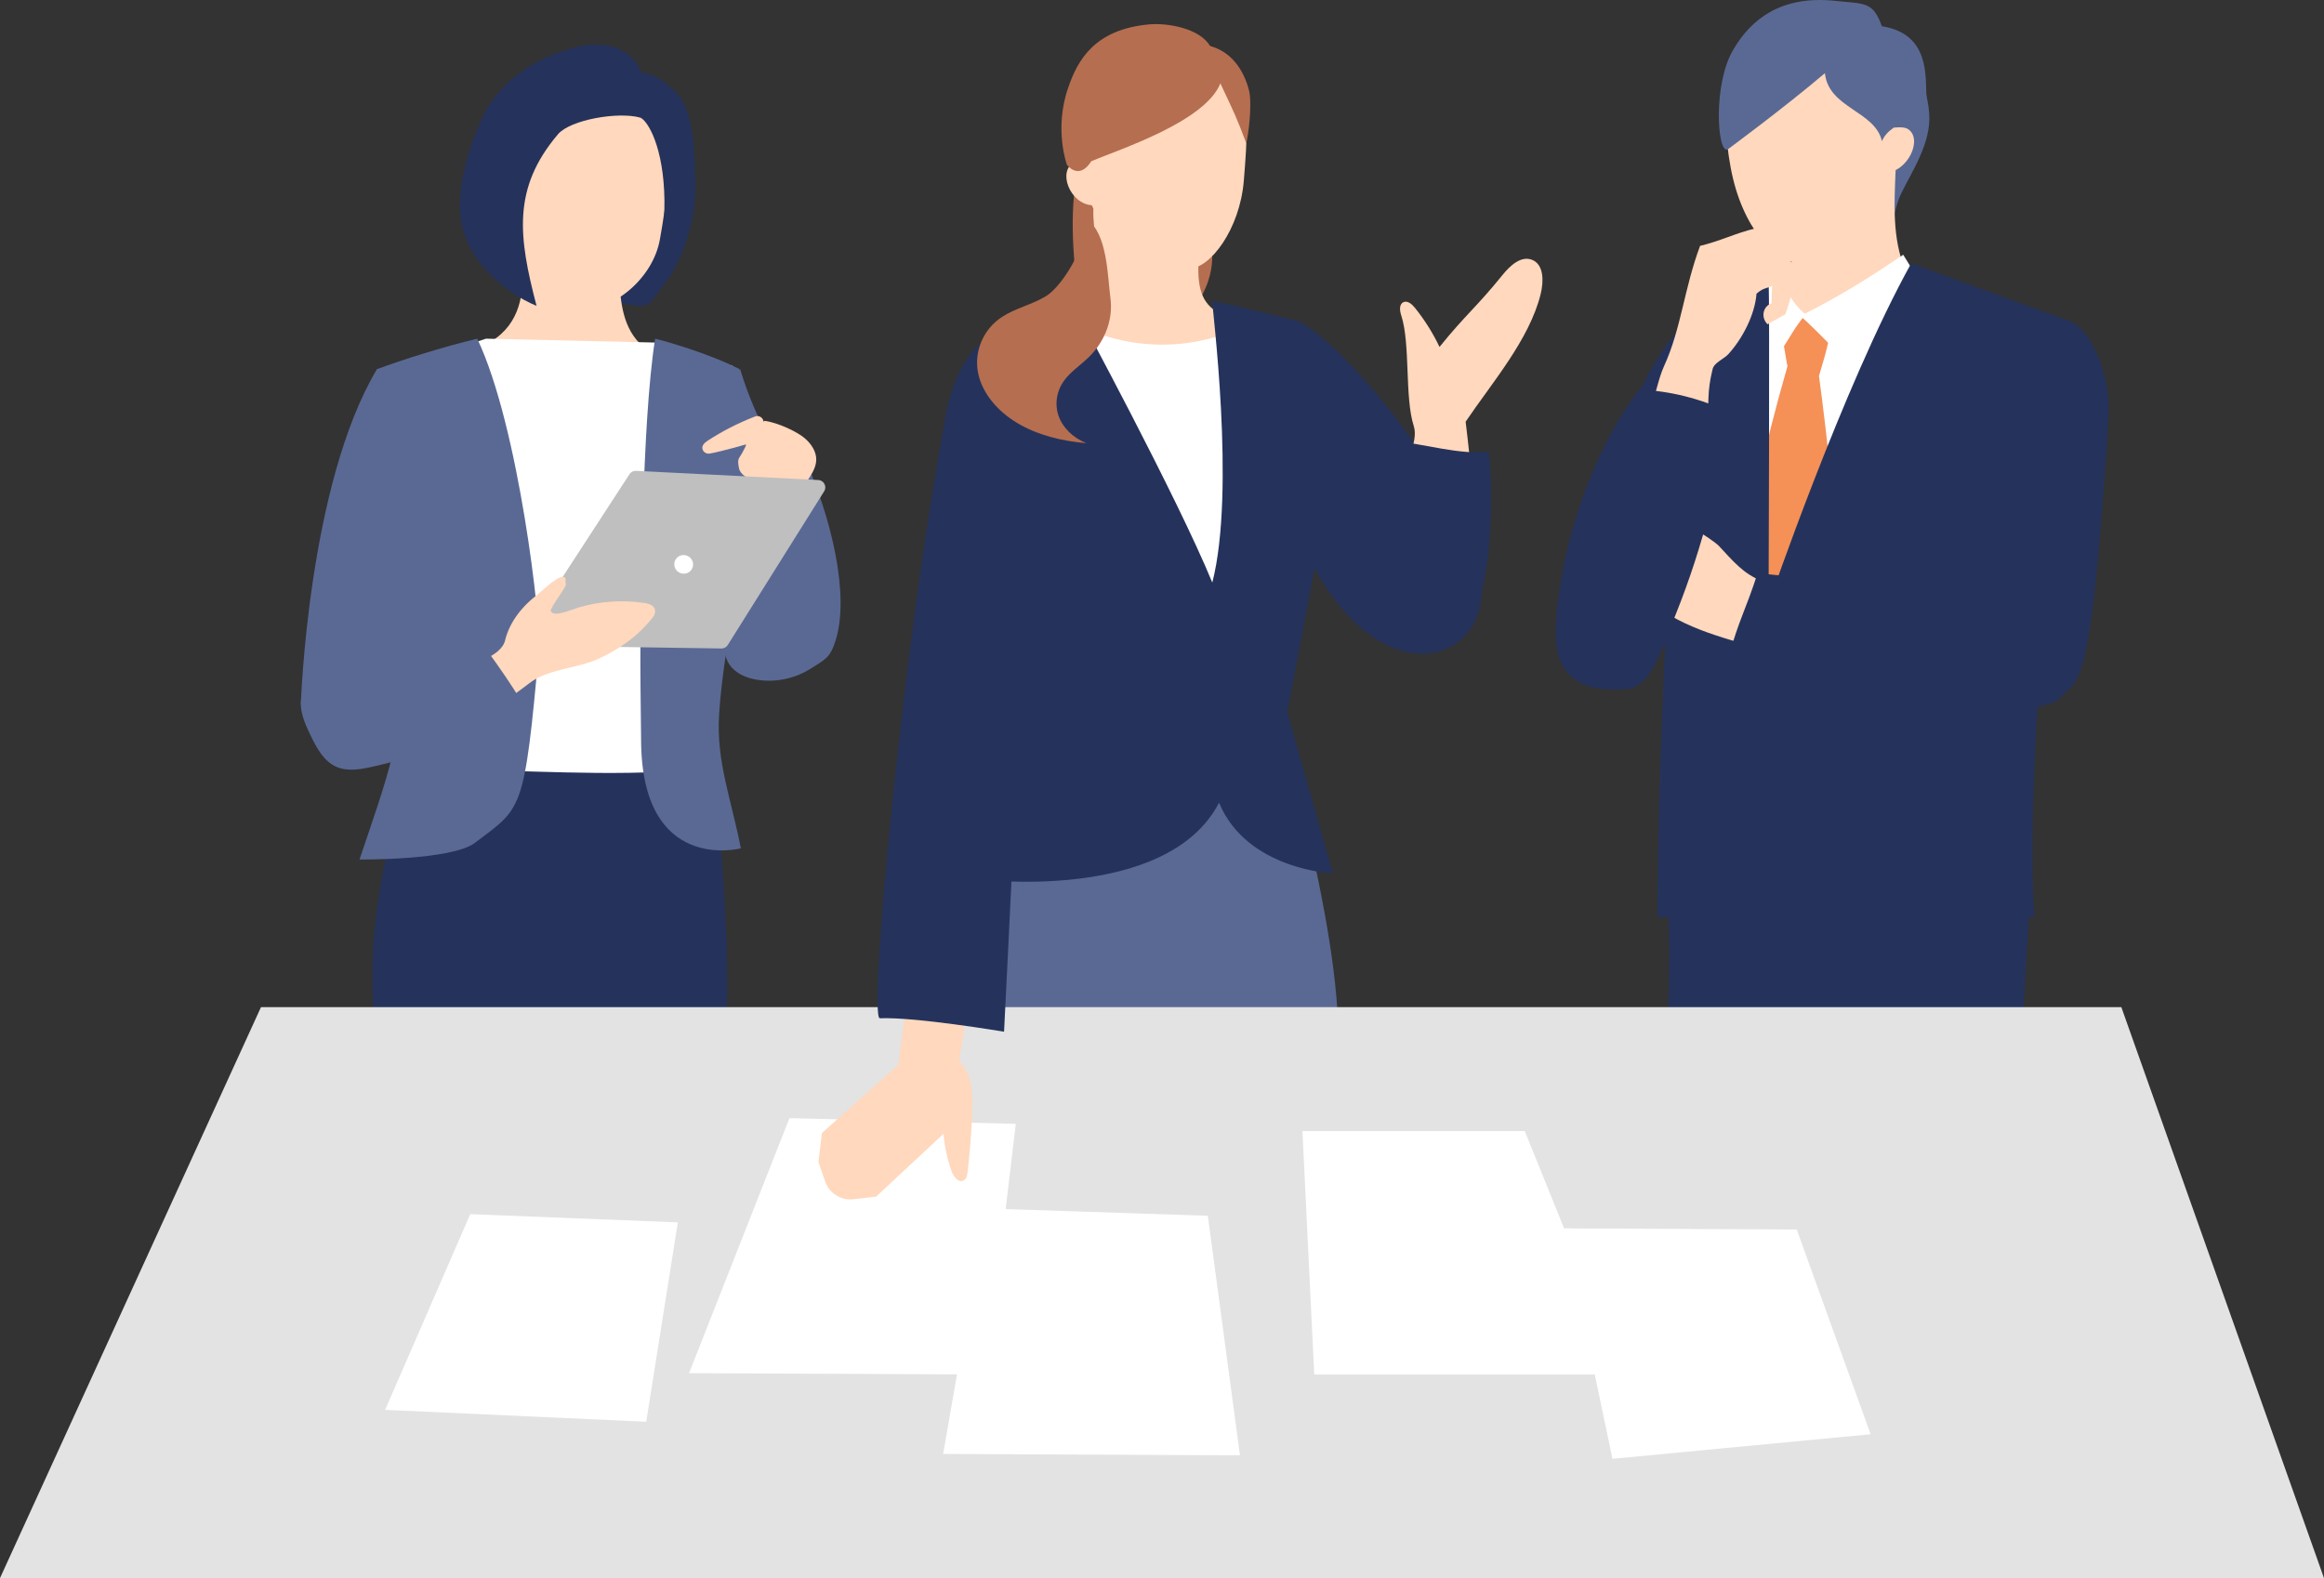
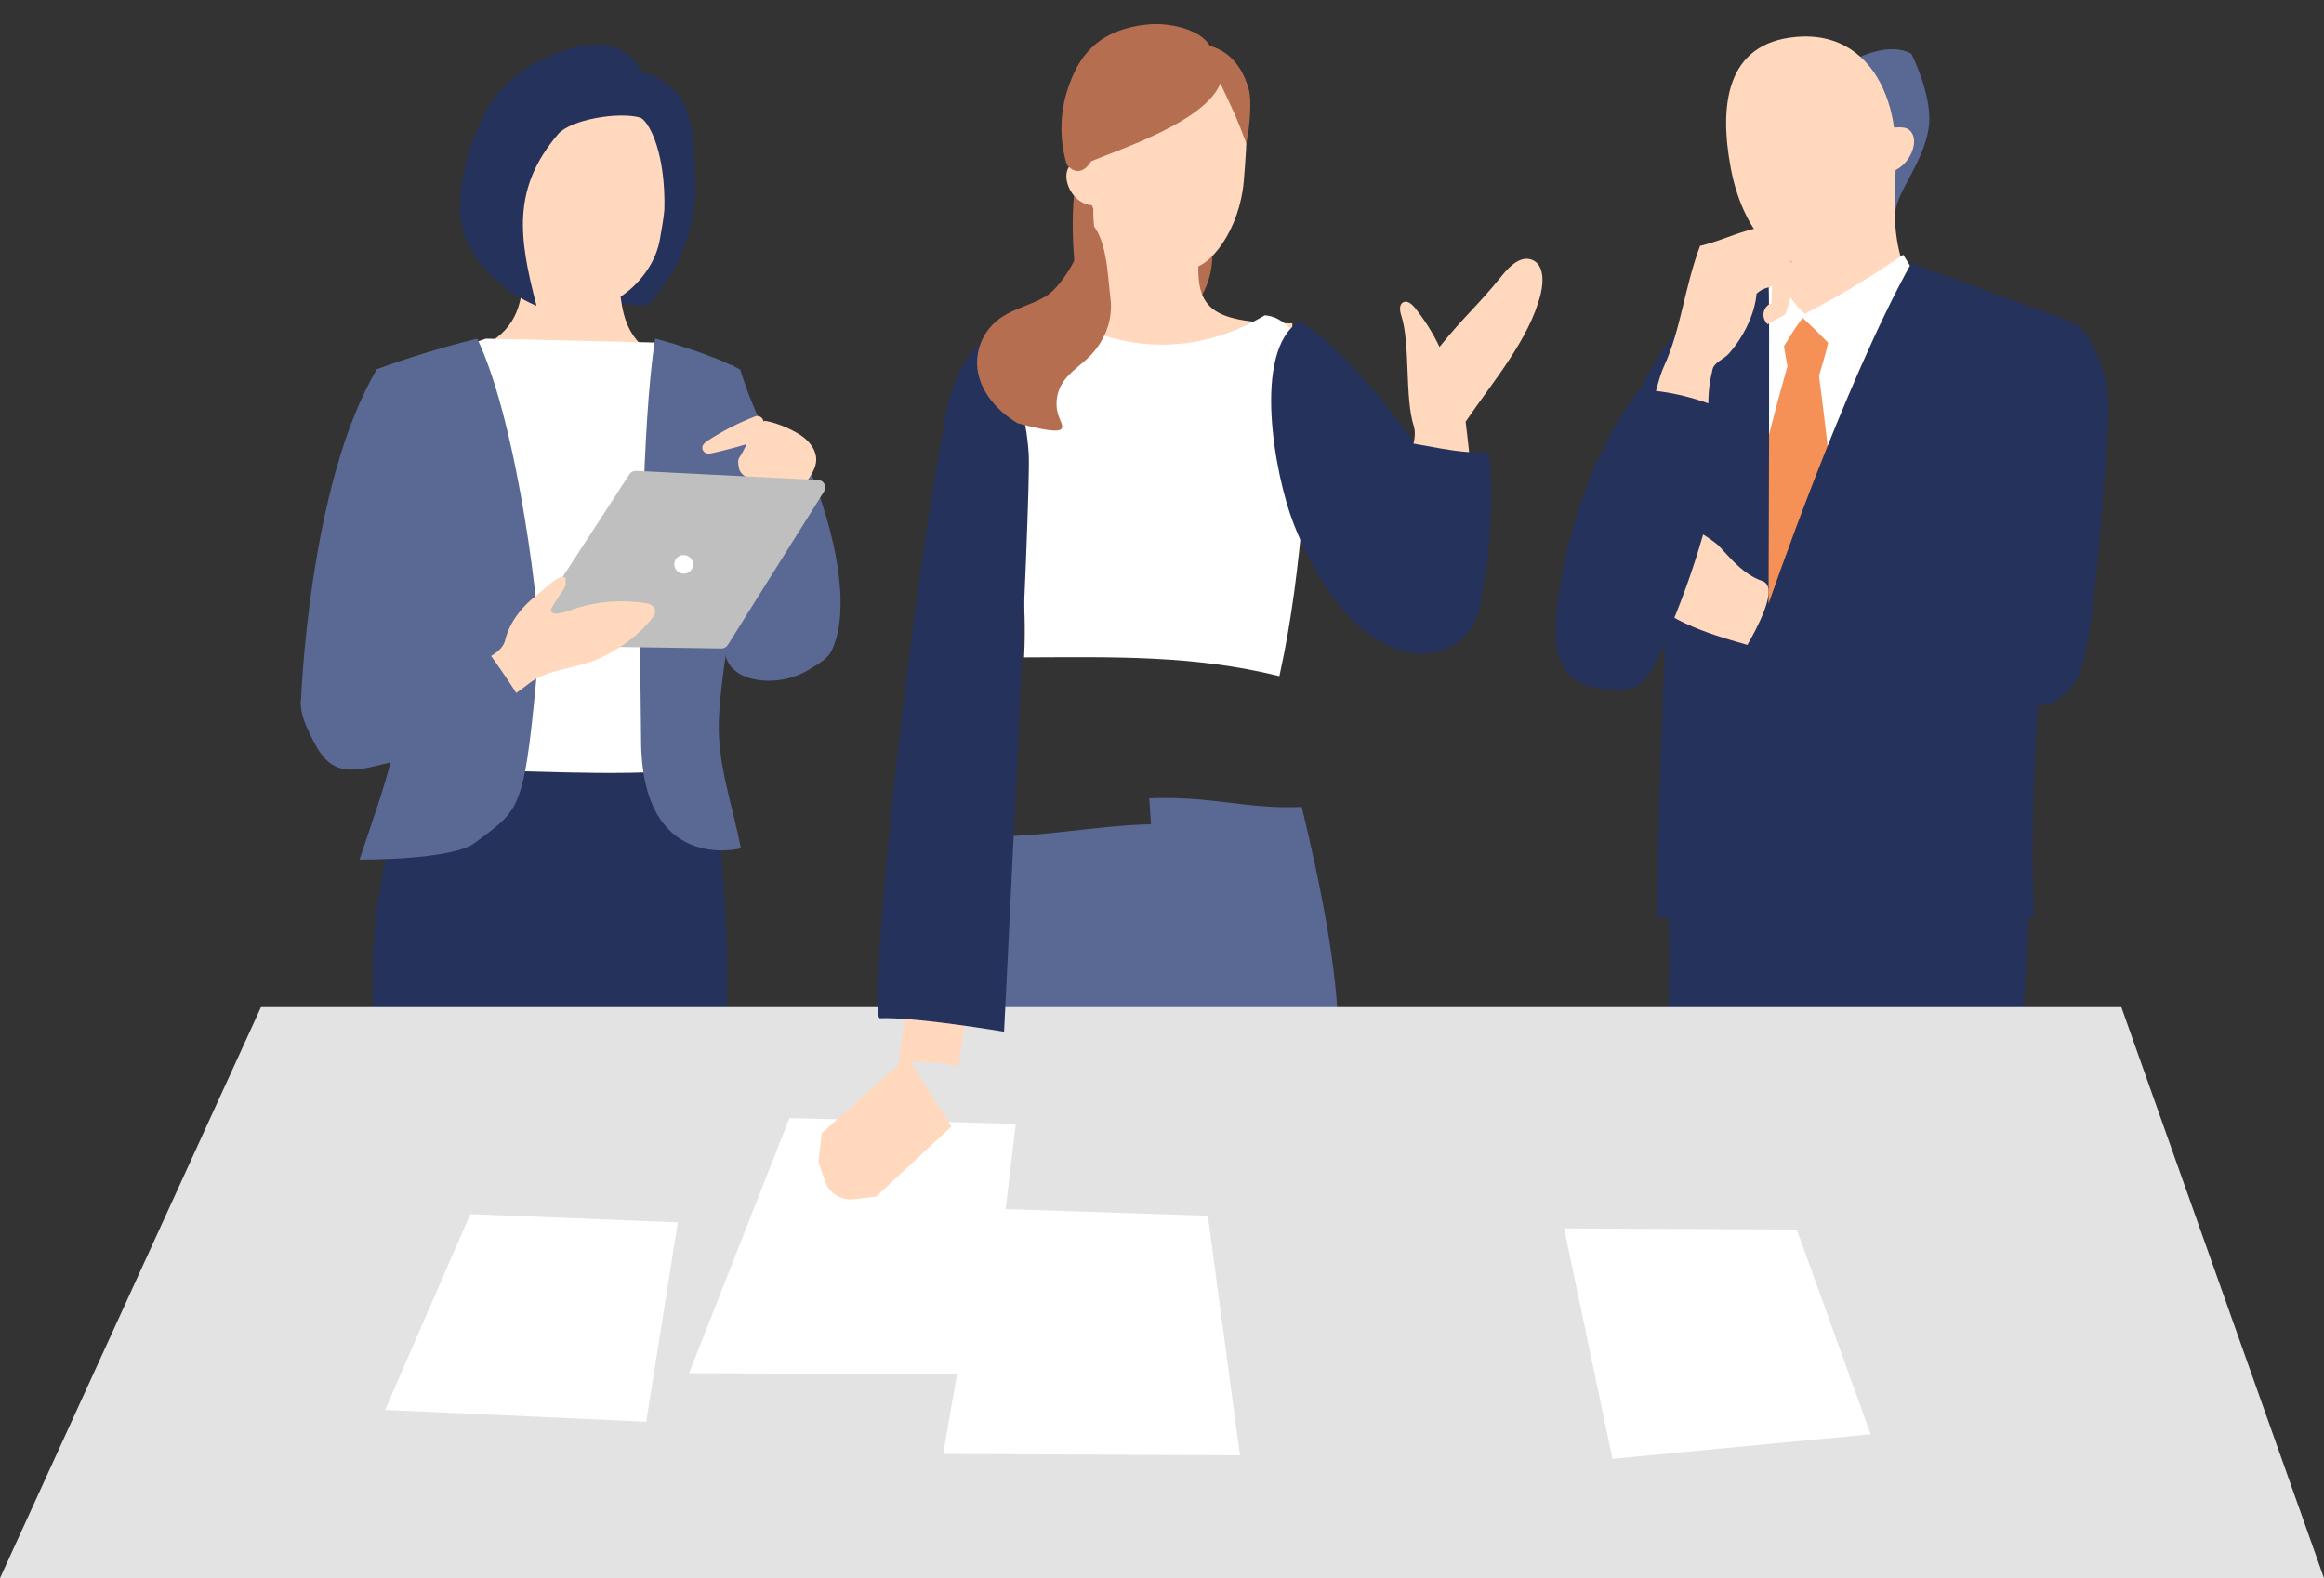
<svg xmlns="http://www.w3.org/2000/svg" width="318" height="216" viewBox="0 0 318 216" fill="none">
  <rect x="0" y="0" width="318" height="216" fill="#333333" stroke="none" />
  <g clip-path="url(#clip0_248_11269)">
    <path d="M243.645 120.422C246.32 131.458 248.084 142.715 248.91 154.037C257.89 155 266.963 155.063 275.955 154.226C276.525 144.371 277.092 134.519 277.662 124.664C277.728 123.509 277.749 122.217 276.972 121.359C276.15 120.455 274.775 120.394 273.553 120.397C262.91 120.432 252.268 120.465 243.647 120.418L243.645 120.422Z" fill="#25335C" />
    <path d="M228.208 121.958C228.663 131.646 228.366 141.369 227.32 151.01C235.69 151.774 244.109 152.005 252.509 151.697C252.945 142.119 253.776 132.559 254.998 123.048C246.419 124.478 237.647 124.739 228.208 121.958Z" fill="#25335C" />
    <path d="M163.849 112.65C162.417 134.196 162.137 135.631 161.852 141.981H134.534C134.355 133.648 134.513 124.608 135.191 114.421C142.101 114.699 149.778 112.989 157.49 112.819C158.5 112.796 162.841 112.612 163.849 112.65Z" fill="#5A6994" />
    <path d="M183.144 141.981H159.116C159.081 141.256 159.043 140.532 159.008 139.805C158.57 130.98 158.082 122.046 157.491 112.819C157.416 111.638 157.338 110.45 157.258 109.257C165.978 108.923 170.316 110.761 178.127 110.448C180.709 121.25 183.045 132.585 183.144 141.983V141.981Z" fill="#5A6994" />
    <path d="M59.326 99.711C68.061 99.81 88.815 98.749 97.547 98.848C98.124 116.661 100.766 128.847 98.791 148.605C84.581 147.857 65.718 148.634 51.508 147.883C51.129 135.86 49.956 130.413 52.951 116.712C53.721 113.186 57.28 99.687 59.324 99.711H59.326Z" fill="#25335C" />
    <path d="M0 216L35.713 137.847H290.268L318 216H0Z" fill="#E3E3E3" />
    <path d="M147.719 22.194C146.219 28.249 146.829 34.521 147.449 40.687C147.578 41.976 147.722 43.307 148.466 44.437C149.587 46.135 151.963 47.064 154.25 47.024C156.536 46.984 158.715 46.083 160.479 44.843C163.933 42.418 165.982 38.605 165.878 34.791C165.775 30.98 163.519 27.251 159.935 24.965C156.35 22.678 151.513 21.885 147.722 22.194H147.719Z" fill="#B56E50" />
    <path d="M123.899 138.342C123.581 140.772 123.263 143.202 122.945 145.632C125.658 145.152 128.475 145.265 131.141 145.964C131.517 143.439 131.892 140.915 132.269 138.391C129.567 138.56 126.845 138.405 123.899 138.344V138.342Z" fill="#FFD8BD" />
    <path d="M164.22 33.149C162.713 33.319 151.113 28.79 149.605 28.623C149.386 34.791 154.294 44.312 138.777 45.14C138.777 57.533 149.363 66.941 160.118 66.941C172.328 66.941 176.838 57.968 176.838 44.262C164.731 44.222 163.234 41.973 164.22 33.149Z" fill="#FFD8BD" />
    <path d="M159.268 5.23C149.499 5.23 147.316 15.893 148.032 22.669C148.816 30.093 153.474 36.751 162.767 36.751C165.539 36.751 169.644 31.455 170.197 24.725C171.163 13.016 171.287 5.232 159.268 5.232V5.23Z" fill="#FFD8BD" />
    <path d="M149.328 22.067C148.431 22.189 147.331 21.852 146.636 22.431C144.726 24.029 146.848 28.503 150.042 28.07C150.023 26.186 150.004 24.301 149.326 22.067H149.328Z" fill="#FFD8BD" />
    <path d="M165.567 6.295C164.18 3.882 159.762 3.11 157.257 3.336C149.794 4.004 147.467 8.21 146.181 11.955C144.182 17.606 145.99 22.561 145.99 22.561C145.99 22.561 147.618 24.772 149.327 22.064C153.166 20.448 164.903 16.66 166.987 11.407C169.095 15.915 169.095 15.816 170.543 19.627C171.125 16.67 171.214 13.579 170.92 12.419C170.178 9.502 168.445 7.065 165.567 6.295Z" fill="#B56E50" />
    <path d="M146.191 43.933C155.839 48.876 165.302 47.803 173.061 43.159C176.777 43.406 177.816 47.923 181.532 48.17C177.884 64.701 178.708 76.014 175.063 92.545C163.218 89.63 152.328 89.941 140.129 89.979C140.885 75.374 136.823 61.732 135.502 47.165C139.265 45.556 145.214 43.43 146.191 43.931V43.933Z" fill="white" />
-     <path d="M177.773 44.001C177.773 44.001 165.911 41.03 165.883 41.216C165.798 41.755 169.128 67.148 165.883 79.738C161.004 67.87 147.493 42.903 147.331 42.564C142.814 43.639 140.318 43.891 137.025 45.114C137.348 48.563 138.777 91.129 138.777 91.129L134.468 112.807L133.7 120.342C133.7 120.342 159.673 123.657 166.806 109.869C170.602 119.058 182.375 119.554 182.375 119.554L176.141 97.445L181.028 71.768L177.776 44.001H177.773Z" fill="#25335C" />
    <path d="M129.127 58.455C123.395 89.609 118.836 139.438 120.388 139.372C125.26 139.172 137.388 141.216 137.388 141.216C137.388 141.216 141.123 67.418 140.76 62.111C140.581 59.49 140.183 56.858 139.204 54.42C138.224 51.983 133.257 56.032 129.125 58.453L129.127 58.455Z" fill="#25335C" />
    <path d="M177.774 44.001C183.96 47.234 198.797 64.863 202.31 77.854C205.772 90.654 187.342 98.083 177.001 71.655C174.442 65.113 171.276 48.064 177.774 44.004V44.001Z" fill="#25335C" />
    <path d="M94.285 187.949L108.024 153.04L138.996 153.826L134.901 188.139L94.285 187.949Z" fill="white" />
-     <path d="M179.834 188.139L178.214 154.811H208.638L222.099 188.139H179.834Z" fill="white" />
    <path d="M52.697 192.974L64.345 166.186L92.753 167.308L88.424 194.597L52.697 192.974Z" fill="white" />
    <path d="M214.019 168.131L245.851 168.287L255.963 196.31L220.636 199.671L214.019 168.131Z" fill="white" />
    <path d="M129.052 199.003L134.901 165.402L165.271 166.407L169.668 199.194L129.052 199.003Z" fill="white" />
    <path d="M137.405 45.114C132.203 46.841 129.866 52.856 129.127 58.455C132.699 58.326 136.086 57.756 139.828 58.102C139.1 54.089 138.999 49.786 137.405 45.114Z" fill="#25335C" />
    <path d="M124.165 144.639L112.47 155.077L111.985 159.018L112.901 161.695C113.457 163.32 115.073 164.339 116.78 164.144L119.874 163.789L130.185 154.181L124.165 144.642V144.639Z" fill="#FFD8BD" />
-     <path d="M131.242 145.241C133.008 146.923 133.123 149.659 133.036 152.097C132.935 154.875 132.725 157.649 132.4 160.41C132.349 160.85 132.254 161.351 131.868 161.568C131.178 161.954 130.479 161.067 130.213 160.321C129.419 158.088 129.014 155.722 129.021 153.353C126.755 152.551 124.685 151.21 123.023 149.476C122.672 147.476 123.753 145.31 125.562 144.383C127.37 143.456 129.767 143.837 131.242 145.241Z" fill="#FFD8BD" />
    <path d="M193.456 58.335C192.184 54.428 193.011 47.088 191.739 43.18C191.532 42.547 191.416 41.677 192.01 41.373C192.568 41.089 193.187 41.611 193.581 42.098C194.918 43.754 196.058 45.566 196.974 47.485C200.547 43.058 202.021 42.063 205.593 37.638C206.615 36.37 208.123 34.961 209.637 35.563C211.278 36.217 211.238 38.536 210.814 40.249C209.272 46.486 204.171 52.353 200.547 57.721C200.817 59.805 201.281 64.423 201.552 66.508C198.236 67.049 195.531 65.642 192.17 65.746C192.106 63.532 194.148 60.462 193.453 58.333L193.456 58.335Z" fill="#FFD8BD" />
    <path d="M191.006 60.389C194.866 60.768 199.856 62.287 203.706 61.836C204.198 65.823 204.667 80.392 200.572 86.283C198.323 89.52 198.867 88.155 194.927 88.358C184.676 88.887 183.767 81.486 185.406 75.859C186.774 71.163 188.526 66.343 191.006 60.386V60.389Z" fill="#25335C" />
-     <path d="M148.633 29.997C149.036 32.707 145.709 38.955 143.099 40.55C141.239 41.686 138.914 42.19 137.103 43.38C134.454 45.119 133.277 48.21 133.83 51.019C134.383 53.825 136.508 56.31 139.254 57.935C141.999 59.561 145.322 60.384 148.655 60.655C146.844 59.949 145.424 58.559 144.854 56.938C144.284 55.317 144.576 53.489 145.633 52.056C146.526 50.845 147.894 49.951 148.996 48.873C151.236 46.681 152.333 43.674 151.942 40.79C151.551 37.906 151.546 31.792 148.633 29.999V29.997Z" fill="#B56E50" />
+     <path d="M148.633 29.997C149.036 32.707 145.709 38.955 143.099 40.55C141.239 41.686 138.914 42.19 137.103 43.38C134.454 45.119 133.277 48.21 133.83 51.019C134.383 53.825 136.508 56.31 139.254 57.935C146.844 59.949 145.424 58.559 144.854 56.938C144.284 55.317 144.576 53.489 145.633 52.056C146.526 50.845 147.894 49.951 148.996 48.873C151.236 46.681 152.333 43.674 151.942 40.79C151.551 37.906 151.546 31.792 148.633 29.999V29.997Z" fill="#B56E50" />
    <path d="M261.53 7.333C261.53 7.333 264.335 12.894 263.967 16.983C263.602 21.071 260.581 25.054 259.761 27.407C258.841 30.046 258.549 33.634 258.549 33.634H252.805L244.694 14.522C244.694 14.522 255.487 4.173 261.528 7.335L261.53 7.333Z" fill="#5A6994" />
    <path d="M259.385 23.247C257.878 23.417 246.638 30.488 245.131 30.321C245.764 35.991 245.404 44.22 233.789 44.961C233.789 57.354 241.504 66.235 252.259 66.235C264.47 66.235 274.415 60.803 274.415 47.099C258.179 42.656 259.013 32.206 259.387 23.25L259.385 23.247Z" fill="#FFD8BD" />
    <path d="M245.782 5.051C236.049 5.891 235.26 14.611 236.817 22.96C238.369 31.288 242.931 35.873 246.206 36.022C251.124 36.243 257.546 30.194 258.462 27.122C261.29 17.634 257.757 4.018 245.782 5.051Z" fill="#FFD8BD" />
    <path d="M257.651 17.616C258.556 17.594 260.256 17.18 261.033 17.644C263.171 18.916 261.123 23.577 257.901 23.657C257.618 21.794 257.336 19.93 257.649 17.616H257.651Z" fill="#FFD8BD" />
-     <path d="M257.501 3.592C256.278 0.155 255.124 0.548 251.145 0.12C243.696 -0.682 239.579 2.687 237.21 6.733C234.373 11.386 234.947 21.001 236.381 20.469C236.381 20.469 243.967 14.889 249.71 10.015C250.198 14.814 256.542 15.148 257.515 19.319C258.826 16.237 263.805 16.477 263.609 13.475C263.43 10.713 264.208 4.639 257.501 3.592Z" fill="#5A6994" />
    <path d="M238.334 43.227C247.982 48.17 257.445 47.097 265.204 42.453C268.92 42.7 272.724 46.111 276.437 46.358C272.79 62.89 268.235 75.6 264.587 92.131C252.742 89.216 243.115 90.543 230.916 90.583C231.672 75.979 233.629 61.899 232.308 47.335C236.071 45.726 237.354 42.729 238.332 43.23L238.334 43.227Z" fill="white" />
    <path d="M250.563 43.961C248.842 43.392 246.4 42.625 243.583 44.039C243.915 45.848 244.348 49.513 244.855 51.256C246.576 51.256 247.283 51.426 248.903 51.428C249.426 49.621 250.535 46.246 250.563 43.961Z" fill="#F59057" />
    <path d="M248.814 50.84C250.274 61.452 251.089 71.535 252.549 82.145C249.709 83.519 246.386 87.083 243.546 88.457C242.279 86.669 239.806 81.535 237.932 80.399C239.627 69.893 241.101 62.271 244.584 50.125C245.811 50.115 247.432 50.812 248.812 50.835L248.814 50.84Z" fill="#F59057" />
    <path d="M260.421 34.871C256.646 37.391 252.572 40.132 246.364 43.248C248.87 45.45 253.811 50.68 255.897 53.143C260.19 50.421 263.944 47.161 266.973 43.519C264.665 41.969 261.886 37.247 260.423 34.869L260.421 34.871Z" fill="white" />
    <path d="M243.621 37.243C243.621 37.243 244.071 40.531 247.074 43.051C245.081 45.253 244.26 47.817 241.945 50.13C238.528 47.408 239.333 46.097 236.924 42.456C238.761 40.905 243.621 37.243 243.621 37.243Z" fill="white" />
    <path d="M241.999 38.934C242.173 39.301 241.999 82.641 241.999 82.641C241.999 82.641 252.217 52.757 261.524 36.029C261.524 36.029 276.252 41.451 283.043 43.893C284.044 48.527 280.399 76.849 280.399 76.849C280.399 76.849 277.177 108.222 278.369 125.546H226.812C226.812 99.965 229.117 60.478 230.916 44.008C234.34 41.242 241.89 38.962 241.999 38.936V38.934Z" fill="#25335C" />
    <path d="M230.916 44.008C220.483 52.91 213.915 87.701 213.915 87.701L225.678 92.223C225.678 92.223 236.836 71.954 236.921 63.758C237.005 55.562 234.231 53.517 230.913 44.011L230.916 44.008Z" fill="#25335C" />
    <path d="M241.174 79.541C238.605 78.635 237.053 76.704 235.193 74.713C234.79 74.283 232.713 72.848 232.152 72.664C231.309 72.387 230.93 74.523 230.141 74.932C227.706 76.193 225.429 77.757 223.39 79.776C225.208 82.201 227.775 83.984 230.516 85.283C233.257 86.582 236.184 87.431 239.097 88.271C240.124 86.487 243.567 80.383 241.172 79.541H241.174Z" fill="#FFD8BD" />
    <path d="M283.045 43.893C286.116 44.886 288.03 50.638 288.41 53.67C288.789 56.703 287.997 64.729 287.776 67.778C285.843 94.606 284.149 93.176 282.035 95.359C280.544 96.895 278.057 96.648 275.947 96.288C273.394 95.853 270.542 95.225 269.158 93.039C268.218 91.552 268.197 89.685 268.246 87.927C268.508 78.522 269.864 69.185 271.218 59.874C271.548 57.603 271.89 55.296 272.872 53.223C274.473 49.84 275.891 43.895 283.045 43.895V43.893Z" fill="#25335C" />
    <path d="M227.716 50.071C230.047 44.966 230.471 39.374 232.628 33.655C235.452 32.973 237.416 31.93 240.24 31.248C241.662 32.707 244.42 35.024 245.743 36.572C245.543 38.76 245.058 40.924 244.302 43.011C243.492 43.47 242.682 43.926 241.869 44.385C241.434 43.989 241.222 43.366 241.323 42.787C241.424 42.209 241.836 41.696 242.404 41.519C242.427 40.719 242.453 39.92 242.477 39.117C241.62 39.56 241.375 39.327 240.35 40.193C240.127 43.07 238.443 46.337 236.498 48.469C235.869 49.158 234.567 49.612 234.343 50.518C233.509 53.896 233.942 54.978 233.552 57.387C230.956 56.987 228.361 56.587 225.764 56.187C226.55 54.086 226.903 51.844 227.716 50.068V50.071Z" fill="#FFD8BD" />
    <path d="M224.301 53.329C228.521 53.505 232.701 54.552 236.507 56.383C235.205 66.496 232.532 76.433 228.58 85.836C227.249 89 225.931 94.077 222.504 94.331C211.551 95.142 212.425 87.525 213.398 80.729C214.728 71.417 218.725 60.525 224.303 53.331L224.301 53.329Z" fill="#25335C" />
    <path d="M64.879 20.107C65.221 16.95 66.812 13.993 69.057 11.744C71.301 9.495 74.162 7.919 77.181 6.921C79.127 6.279 81.211 5.865 83.219 6.262C85.228 6.66 87.143 8.008 87.748 9.96C89.319 9.831 91.761 11.765 92.795 12.955C94.884 15.362 95.133 20.919 95.133 26.28C95.133 30.815 91.629 36.433 89.641 40.513C89.008 41.813 88.007 42.028 86.672 41.769C85.499 41.541 84.263 41.512 83.109 41.204C78.333 39.924 73.974 37.127 70.825 33.319C67.674 29.51 64.377 24.76 64.881 20.107H64.879Z" fill="#25335C" />
-     <path d="M270.786 80.787C260.49 79.007 253.797 79.912 240.494 78.451C238.904 83.418 237.976 84.709 236.507 89.988C247.914 92.924 264.213 97.556 264.213 97.556C267.359 97.935 278.931 97.566 281.409 95.867C283.75 94.263 282.516 89.541 281.435 86.996C280.005 83.632 275.239 81.512 270.786 80.785V80.787Z" fill="#25335C" />
    <path d="M84.477 36.182C82.904 36.358 73.324 32.735 71.751 32.559C70.877 37.685 74.944 49.047 56.116 49.047C56.116 61.986 67.17 71.808 78.399 71.808C91.146 71.808 100.225 64.32 100.225 50.012C83.342 51.132 85.348 41.305 84.475 36.182H84.477Z" fill="#FFD8BD" />
    <path d="M80.657 10.798C72.488 11.198 69.019 22.243 70.07 29.277C71.235 37.066 74.968 42.166 79.35 42.355C84.008 42.552 89.34 38.059 90.287 32.81C92.157 22.445 93.191 10.186 80.657 10.798Z" fill="#FFD8BD" />
    <path d="M66.5 46.356L89.642 46.885C89.642 46.885 96.332 50.139 98.395 51.313C94.588 68.573 98.763 88.087 94.955 105.348C82.968 106.38 71.801 105.308 59.065 105.348C59.856 90.099 54.332 66.371 52.954 51.165C56.882 49.485 66.5 46.356 66.5 46.356Z" fill="white" />
    <path d="M64.992 115.355C71.438 110.448 71.73 111.429 73.767 88.76C74.057 85.535 71.049 58.441 65.303 46.358C60.589 47.483 55.022 49.25 51.586 50.525C52.791 63.553 55.276 75.447 55.014 88.817C55.721 99.72 52.735 107.046 49.195 117.642C49.195 117.642 61.82 117.771 64.995 115.355H64.992Z" fill="#5A6994" />
    <path d="M102.215 66.089C102.187 65.275 101.183 50.64 101.153 50.504C96.813 48.297 90.869 46.65 89.642 46.356C87.748 58.41 87.805 83.22 87.722 84.54C87.499 88.106 87.722 99.485 87.722 101.153C87.722 119.719 101.372 116.115 101.372 116.115C100.098 109.488 97.985 104.256 98.395 97.801C99.104 86.629 102.853 73.299 102.215 66.089Z" fill="#5A6994" />
    <path d="M51.583 50.525C42.125 66.357 41.162 96.427 41.162 96.427C41.162 96.427 50.217 100.325 54.209 99.629C55.266 99.443 56.116 88.285 56.116 88.285C56.116 88.285 58.415 76.569 58.704 68.086C58.798 65.315 61.575 55.782 59.835 53.623C58.094 51.463 55.447 50.337 51.583 50.525Z" fill="#5A6994" />
    <path d="M101.266 50.487C105.255 63.986 114.673 71.902 112.93 85.871C112.626 88.308 111.463 89.863 108.679 91.209C106.428 92.298 101.56 89.856 100.228 88.762C98.918 87.687 94.627 77.628 95.181 72.918C95.819 67.486 95.548 67.117 96.321 61.704C96.947 57.314 98.855 54.359 101.266 50.489V50.487Z" fill="#5A6994" />
    <path d="M109.968 62.407C113.769 70.81 116.312 81.481 114.327 87.701C113.575 90.056 112.918 90.273 110.82 91.581C108.722 92.889 106.153 93.423 103.706 93.06C102.213 92.839 100.682 92.228 99.832 90.983C99.005 89.776 98.965 88.214 98.951 86.753C98.897 80.307 98.845 73.864 98.791 67.418C102.276 65.847 105.762 64.273 109.968 62.407Z" fill="#5A6994" />
    <path d="M102.182 62.852C102.133 62.304 102.126 61.372 102.079 60.824C102.1 60.826 98.718 61.796 97.121 62.078C96.726 62.148 96.318 61.951 96.158 61.572C95.923 61.022 96.42 60.586 96.855 60.304C98.843 59.013 100.953 57.921 103.327 57.001C103.821 56.808 104.37 57.119 104.474 57.655C104.752 59.074 104.714 60.655 102.182 62.854V62.852Z" fill="#FFD8BD" />
    <path d="M104.631 57.601C102.545 58.862 102.474 60.699 101.181 62.6C100.894 63.024 101.026 63.584 101.115 64.068C101.287 64.997 102.347 65.442 103.221 65.997C104.398 66.743 105.552 67.747 106.981 67.987C107.815 68.126 108.244 68.185 108.877 67.693C109.511 67.202 109.956 66.555 110.389 65.917C111.015 65 111.661 64.028 111.689 62.96C111.72 61.807 111.004 60.718 110.045 59.923C109.087 59.128 106.569 57.872 104.629 57.601H104.631Z" fill="#FFD8BD" />
    <path d="M70.892 88.344L86.135 64.903C86.331 64.602 86.672 64.428 87.03 64.447L111.972 65.703C112.739 65.741 113.182 66.59 112.775 67.242L99.582 88.287C99.396 88.586 99.066 88.765 98.713 88.76L70.894 88.344H70.892Z" fill="#BFBFBF" />
    <path d="M69.114 87.645C69.625 85.525 71.026 83.34 73.428 81.474C74.014 81.02 76.16 78.948 76.906 78.974C77.653 78.999 77.266 79.232 77.427 79.95C77.523 80.388 75.192 83.232 75.371 83.646C75.762 84.542 78.208 83.434 79.157 83.154C82.056 82.295 85.151 82.081 88.149 82.528C88.846 82.632 89.68 82.883 89.642 83.733C89.63 83.992 89.524 84.241 89.366 84.446C87.369 87.007 84.958 88.722 82.04 90.106C79.035 91.531 74.966 91.508 72.366 93.564C71.308 94.401 68.426 96.429 68.426 96.429C68.426 96.429 66.745 96.036 65.659 94.933C64.573 93.832 63.874 92.95 63.269 91.538C64.427 90.868 68.565 89.932 69.116 87.647L69.114 87.645Z" fill="#FFD8BD" />
    <path d="M94.668 77.891C95.02 77.282 94.805 76.5 94.188 76.144C93.57 75.788 92.785 75.993 92.433 76.602C92.081 77.211 92.296 77.993 92.913 78.349C93.531 78.705 94.316 78.5 94.668 77.891Z" fill="white" />
    <path d="M49.751 90.531C55.316 88.482 59.517 86.739 64.992 86.709C67.164 89.774 71.391 95.366 72.794 98.847C65.988 100.379 57.953 103.371 51.148 104.903C49.447 105.286 47.606 105.656 46.011 104.948C44.269 104.174 43.305 102.329 42.479 100.614C41.681 98.96 40.863 97.142 41.276 95.354C41.768 93.225 43.847 91.851 45.901 91.094C47.954 90.336 50.182 89.953 49.753 90.529L49.751 90.531Z" fill="#5A6994" />
    <path d="M71.496 23.207C70.769 22.869 69.93 22.523 69.193 22.84C68.491 23.142 68.145 23.951 68.074 24.711C67.898 26.586 69.129 28.505 70.907 29.129C70.981 27.153 71.178 25.181 71.496 23.207Z" fill="#FFD8BD" />
    <path d="M76.359 18.366C70.053 25.788 70.955 32.446 73.418 41.865C68.767 39.936 64.081 35.575 63.157 30.63C62.7 28.185 63.009 25.659 63.541 23.231C64.413 19.26 65.972 15.296 68.885 12.454C71.798 9.612 82.753 9.798 87.623 16.103C84.616 15.247 78.046 16.381 76.359 18.366Z" fill="#25335C" />
    <path d="M87.623 16.105C88.631 16.524 90.823 20.116 90.918 27.407C90.972 31.669 90.341 37.287 88.888 41.294C94.038 36.313 96.558 27.035 94.262 20.253C93.654 18.458 92.785 16.708 91.443 15.369C89.757 13.685 89.257 15.237 87.623 16.105Z" fill="#25335C" />
    <path d="M76.875 11.864C79.616 12.974 85.094 14.569 87.623 16.103C89.114 16.025 90.435 15.656 91.911 15.872C90.677 13.849 88.29 11.219 86.059 10.415C83.829 9.61 78.724 9.198 76.877 11.864H76.875Z" fill="#25335C" />
  </g>
  <defs>
    <clipPath id="clip0_248_11269">
      <rect width="318" height="216" fill="white" />
    </clipPath>
  </defs>
</svg>